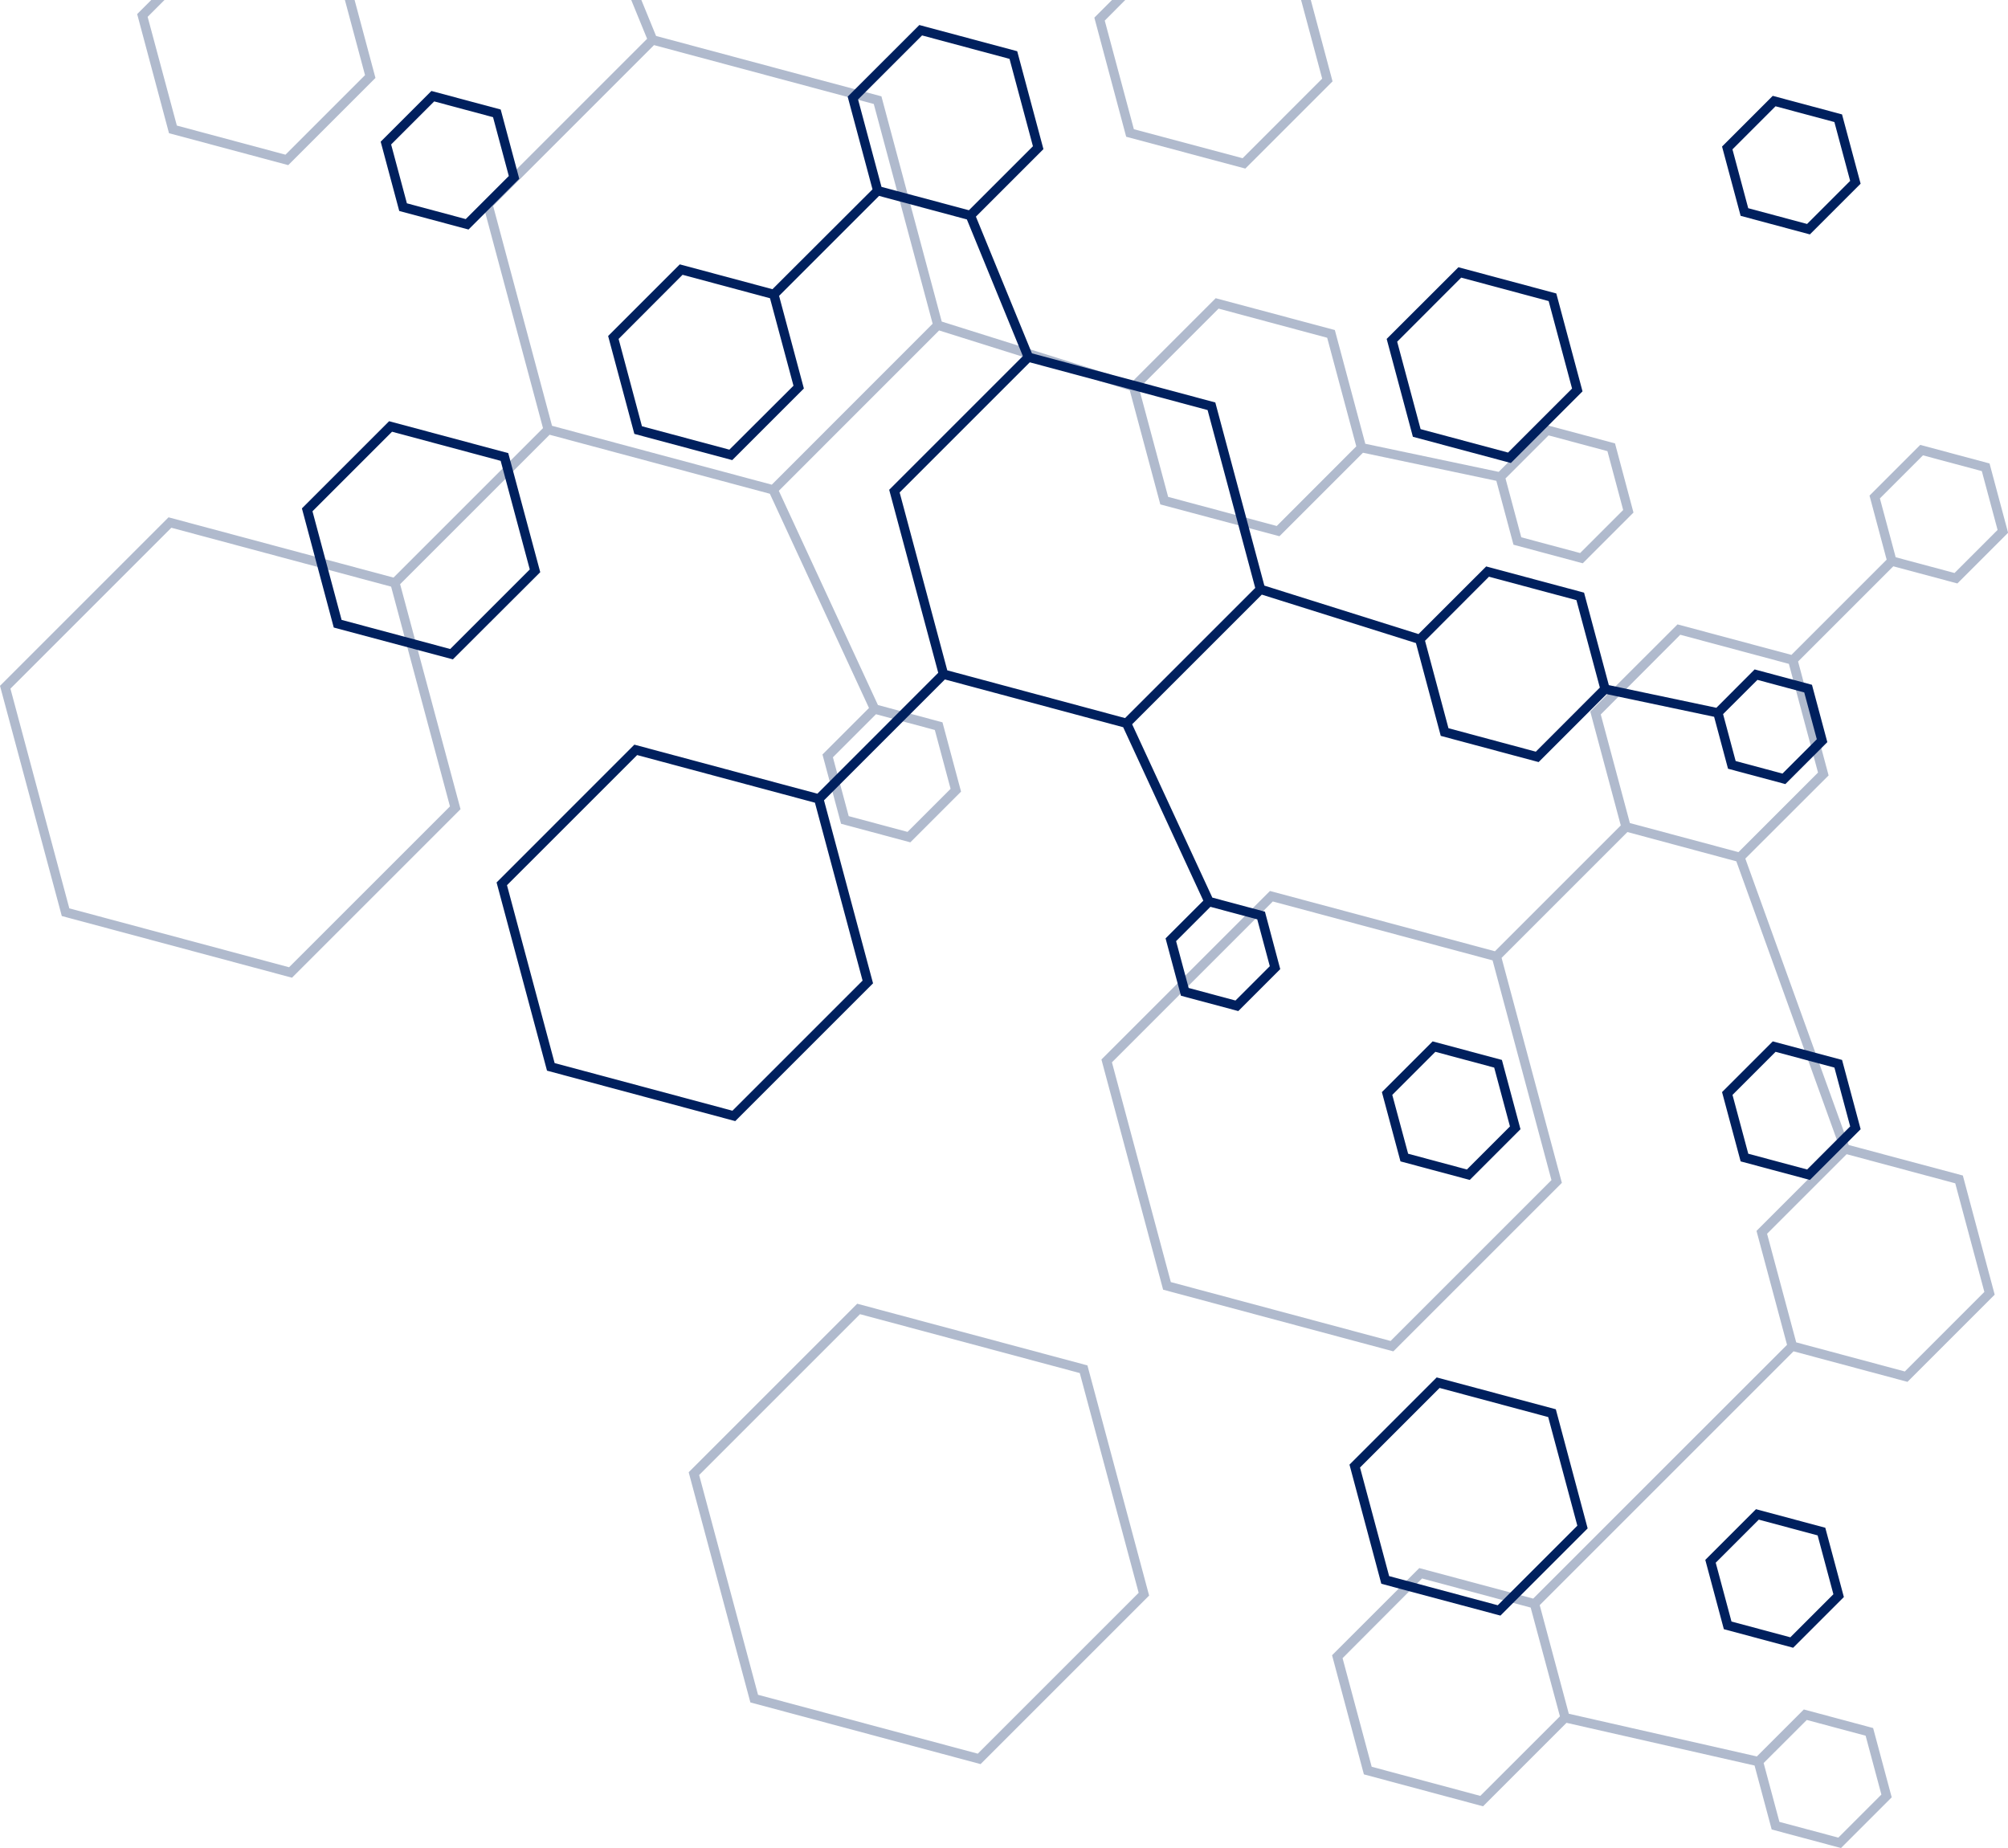
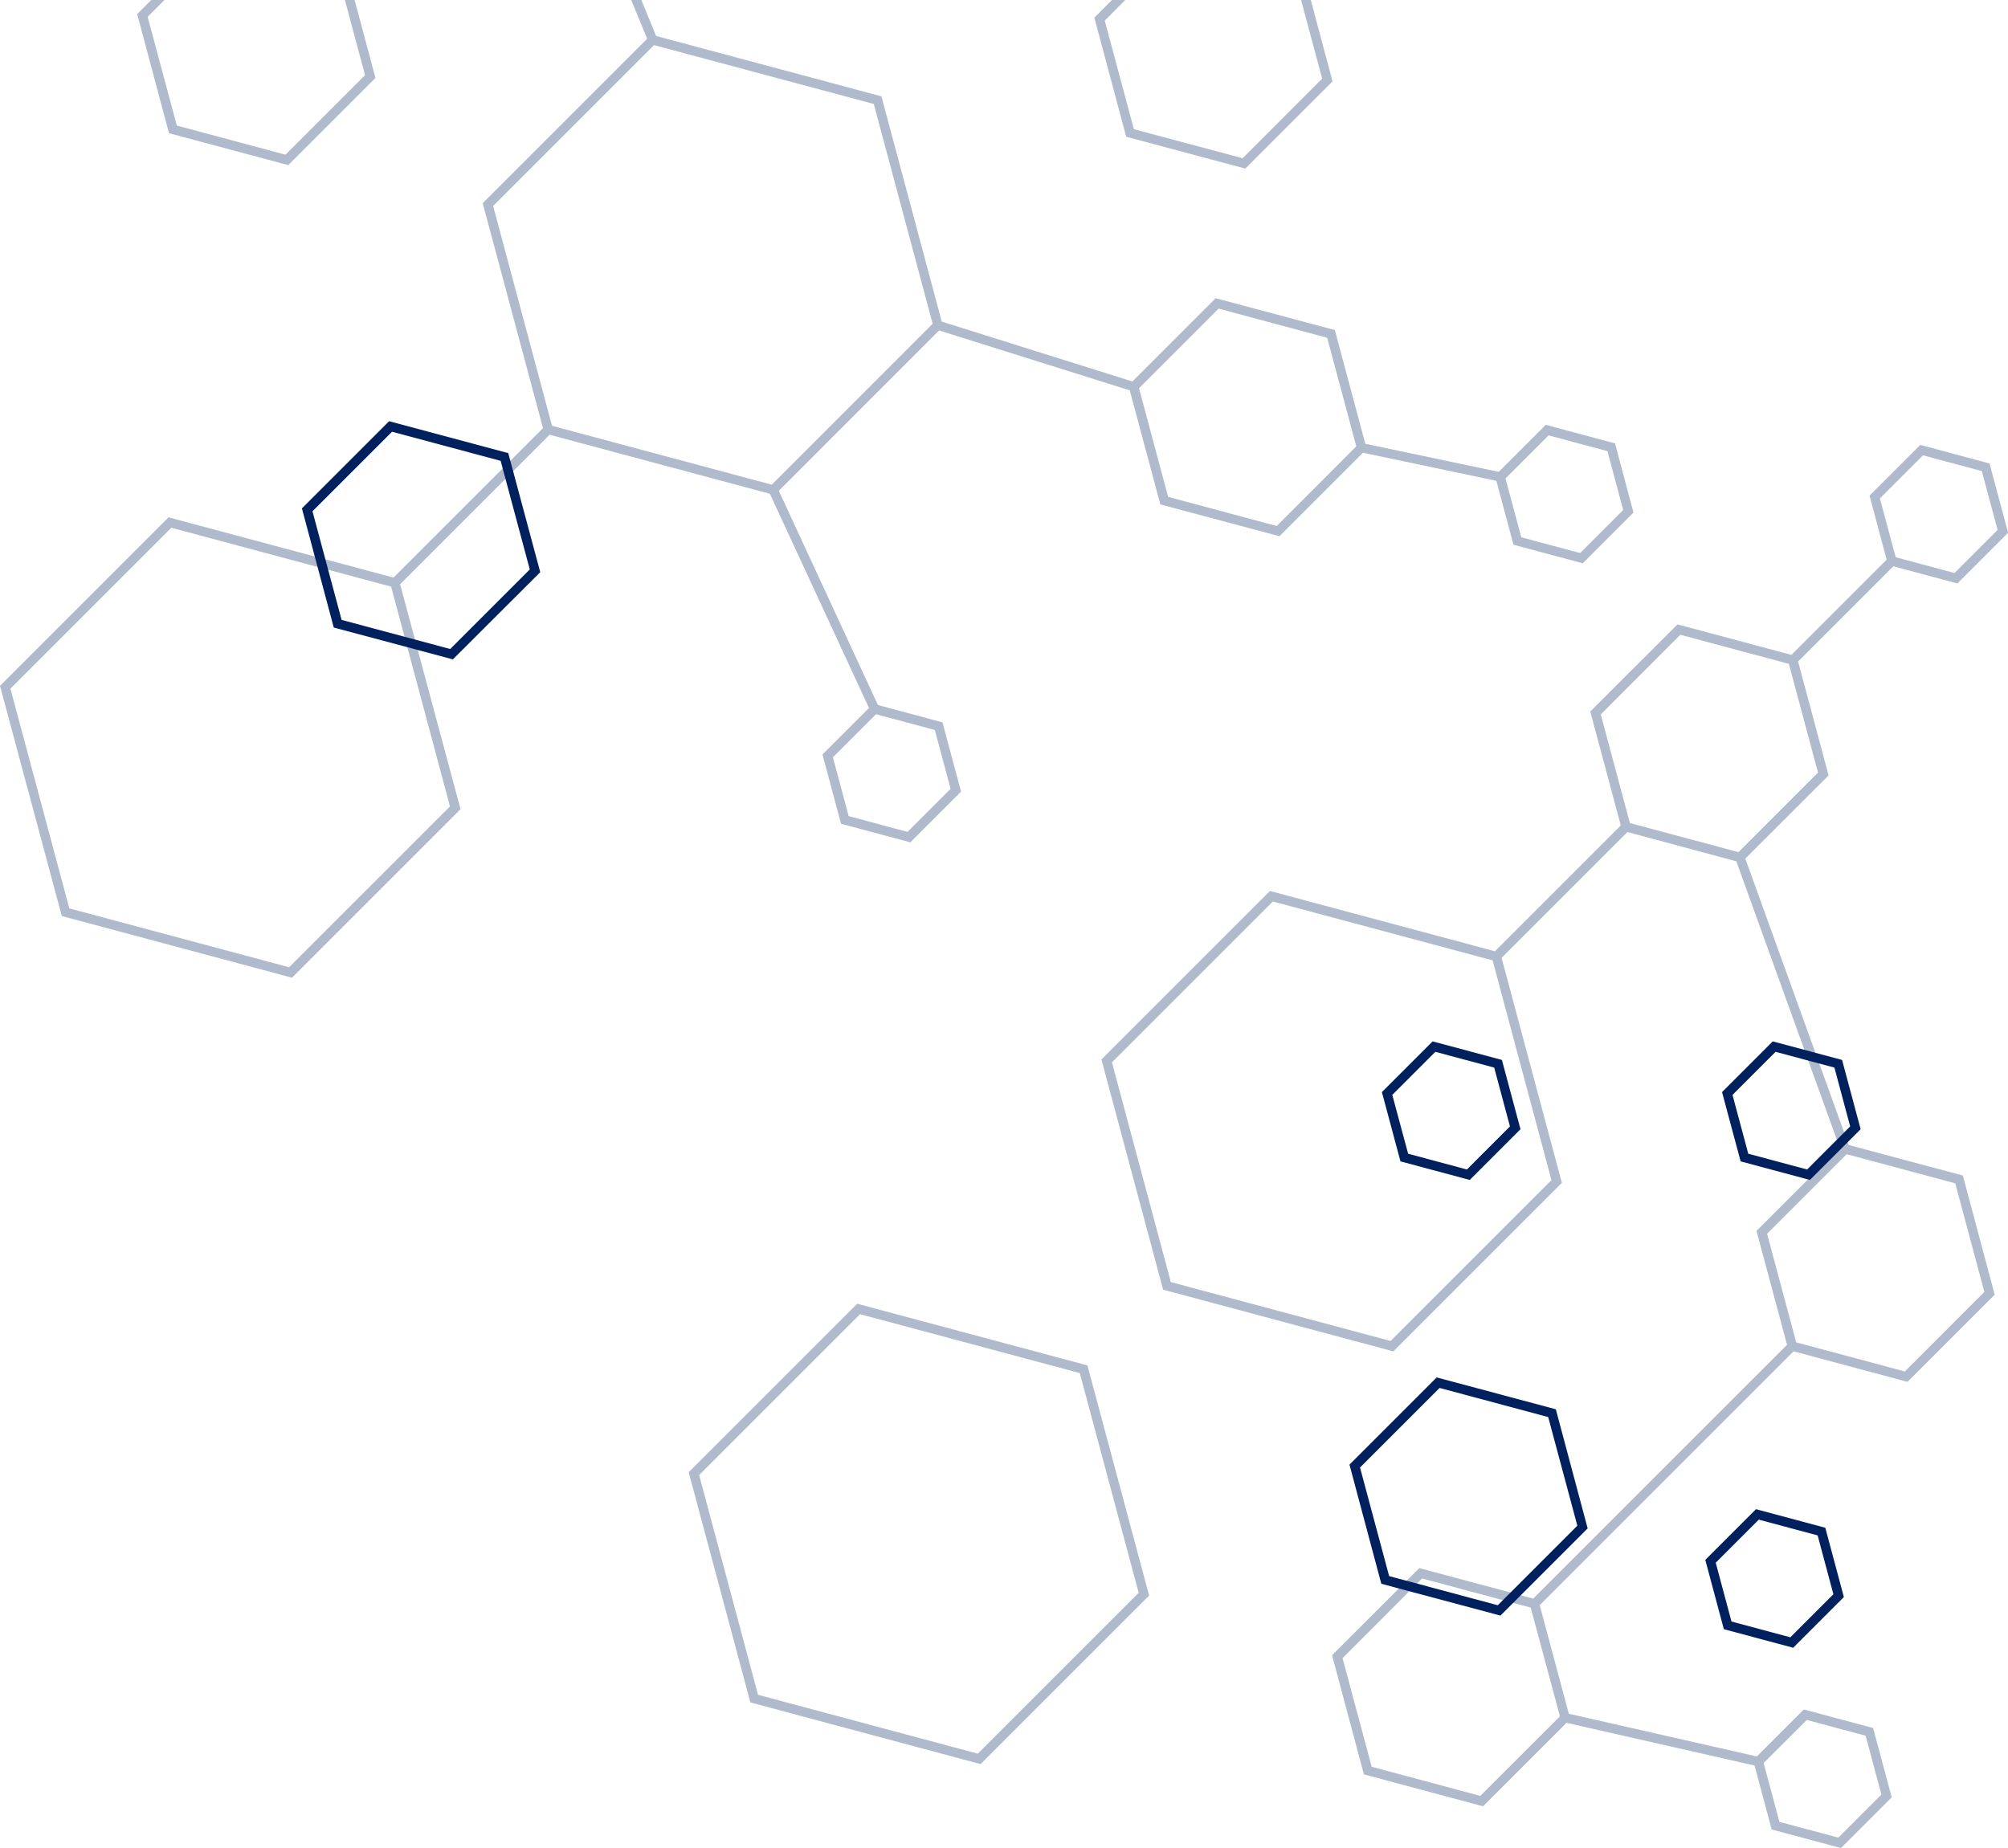
<svg xmlns="http://www.w3.org/2000/svg" data-name="Layer 1" fill="#000000" height="987" preserveAspectRatio="xMidYMid meet" version="1" viewBox="920.5 0.0 1072.3 987.0" width="1072.3" zoomAndPan="magnify">
  <g fill="#00205e" id="change1_1" opacity="0.31">
    <path d="M1501.2,729.21l-122.93-32.94-90,90,32.94,122.93,122.94,32.94,90-90Zm-58.55,207.36L1325.3,905.12l-31.45-117.36,85.91-85.91,117.36,31.45,31.44,117.35Z" />
    <path d="M1620.48,0h-5.18l11.26,42L1584.07,84.5,1526,69l-15.55-58L1521.39,0h-7.07l-9.42,9.42,17,63.61,63.62,17,46.58-46.57Z" />
    <path d="M1907.72,611.5l-55.19-152.95L1897,414.12l-16.3-60.83,50.85-50.85,34.22,9.16,27.08-27.08-9.91-37-37-9.92-27.09,27.09L1928,298.9l-50.85,50.85-60.83-16.29L1769.72,380l16.3,60.83-67.2,67.2-120.14-32.19-90,90,32.94,122.93,122.94,32.94,90-90-32.19-120.15,67.2-67.2L1847.73,460l55.2,152.95-44.43,44.43,16.3,60.83L1739.24,853.75l-60.83-16.3L1631.84,884l17,63.62,63.62,17.05,44.58-44.58,100.42,22.81,9.15,34.15,37,9.91,27.09-27.08-9.92-37-37-9.92-25.09,25.09-100.42-22.8-15.54-58,135.56-135.56,60.83,16.3,46.57-46.57-17-63.62Zm16.67-345.32,23-23,31.43,8.42,8.42,31.42-23,23-31.42-8.42ZM1749,630.25l-85.91,85.91-117.35-31.45-31.45-117.36,85.91-85.91,117.36,31.45Zm41.88-190.69-15.55-58L1817.79,339l58,15.55,15.55,58.05-42.48,42.49Zm94.47,479,31.42,8.42,8.42,31.42-23,23L1870.73,973l-8.42-31.43Zm-131.82-1.94L1711,959.11l-58-15.55-15.55-58L1679.9,843l58,15.55Zm184.17-184.17-58-15.55-15.56-58,42.49-42.49,58,15.55,15.55,58Z" />
    <path d="M1782.94,236.8l-37-9.91L1720.83,252l-71.24-15-16.27-60.74-63.62-17-44.48,44.48-101.82-32L1391.19,51.45,1270.85,19.2,1263,0h-5.41l8.48,20.71-87.8,87.79,32.2,120.15-79.83,79.82-120.14-32.19-90,90,33,122.94,122.93,32.94,90-90L1134.17,312,1214,232.18l117.62,31.52,52.93,114.41-24.84,24.83,9.92,37,37,9.92,27.09-27.09-9.92-37-34.47-9.24-52.93-114.41L1422,176.48l101.81,32,16.32,60.9,63.62,17,44.6-44.59,71.23,15,9.14,34.12,37,9.92,27.08-27.09ZM1160.79,430.66l-85.92,85.91L957.52,485.12,926.07,367.77,1012,281.85l117.36,31.45Zm258.92-40.81,8.42,31.43-23,23-31.42-8.42-8.42-31.42,23-23Zm-87.07-131-117.35-31.45L1183.84,110l85.91-85.91,117.36,31.44,31.44,117.36Zm269.66,22.06-58-15.55-15.56-58.05,42.49-42.49,58,15.56,15.55,58Zm162,14.45-31.42-8.42-8.42-31.42,23-23,31.43,8.42,8.41,31.43ZM1074.43,88.19,1121,41.62,1109.86,0h-5.18l10.75,40.12-42.49,42.49-58-15.55L999.34,9l9-9h-7.07l-7.52,7.52,17,63.62Z" />
  </g>
  <g id="change1_2">
    <path d="M1191.92,242l-63.62-17.05-46.57,46.57,17,63.62,63.62,17L1209,305.58Zm-31,104.61-58-15.55-15.55-58,42.49-42.49,58,15.55,15.55,58Z" fill="#00205e" />
  </g>
  <g id="change1_3">
    <path d="M1687.72,735.63l-46.58,46.58,17,63.62,63.62,17,46.57-46.57-17-63.62Zm32.6,121.67-58-15.56-15.55-58,42.49-42.49,58,15.55,15.56,58Z" fill="#00205e" />
  </g>
  <g id="change1_4">
    <path d="M1732.46,603.07l-9.92-37-37-9.91-27.09,27.09,9.92,37,37,9.91Zm-60,13.09L1664,584.74l23-23,31.42,8.42,8.42,31.42-23,23Z" fill="#00205e" />
  </g>
  <g id="change1_5">
-     <path d="M1170.7,122.58l27.09-27.09-9.91-37-37-9.91-27.09,27.09,9.91,37Zm-18.33-68.42,31.42,8.42L1192.21,94l-23,23-31.42-8.42-8.42-31.42Z" fill="#00205e" />
-   </g>
+     </g>
  <g id="change1_6">
-     <path d="M1887,125.19l27.09-27.09-9.92-37-37-9.91L1840.1,78.27l9.92,37Zm-18.33-68.43,31.42,8.42,8.42,31.43-23,23-31.43-8.42-8.42-31.42Z" fill="#00205e" />
-   </g>
+     </g>
  <g id="change1_7">
    <path d="M1858.23,806l-27.08,27.08,9.91,37,37,9.92,27.09-27.09-9.92-37Zm18.34,68.42L1845.14,866l-8.42-31.42,23-23,31.42,8.42,8.42,31.43Z" fill="#00205e" />
  </g>
  <g id="change1_8">
    <path d="M1867.19,556.16l-27.09,27.09,9.92,37,37,9.91,27.09-27.09-9.92-37Zm18.34,68.42-31.43-8.42-8.42-31.42,23-23,31.42,8.42,8.42,31.42Z" fill="#00205e" />
  </g>
  <g id="change1_9">
-     <path d="M1727.32,247.27,1765.59,209l-14-52.27-52.27-14L1661,181l14,52.27Zm-26.52-99,46.7,12.52L1760,207.51l-34.18,34.18-46.7-12.51-12.51-46.69Z" fill="#00205e" />
-   </g>
+     </g>
  <g id="change1_10">
-     <path d="M1843.29,410.55l30.62,8.2,22.41-22.41-8.2-30.62-30.62-8.21L1837.06,378l-57.42-12.1-13.23-49.39-52.27-14L1678,338.63l-82.31-25.88-26.2-97.81-97.93-26.24-29.91-73,36.06-36.07-14-52.27-52.27-14-38.27,38.26,13.26,49.49L1333,154.45l-49.48-13.26-38.27,38.26,14,52.28,52.27,14,38.26-38.26L1336.54,158l53.39-53.38,46.89,12.57,29.91,73-71.39,71.39,26.19,97.73L1357,423.88l-97.74-26.19-73.58,73.59,26.93,100.52,100.52,26.94,73.59-73.59-26.19-97.73,64.55-64.55,95.21,25.51L1563.09,481l-20.16,20.16,8.21,30.62,30.62,8.2,22.41-22.41L1596,486.9l-28.1-7.53-42.82-92.57,69.24-69.24,82.31,25.88L1689.88,393l52.27,14,36.29-36.29,57.42,12.1Zm15.7-47.46,25,6.71,6.71,25-18.34,18.34-25-6.71-6.71-25.05ZM1344.23,206,1310,240.15l-46.69-12.51L1250.84,181,1285,146.76l46.69,12.52Zm47-106.2-12.51-46.69,34.18-34.19,46.7,12.52L1472.1,78.1l-34.19,34.18Zm-10.1,423.89-69.5,69.5-94.95-25.44-25.44-95,69.51-69.5,94.94,25.44ZM1591.89,491l6.7,25-18.33,18.34-25-6.71-6.71-25,18.33-18.33Zm-70.59-107.5L1426.36,358l-25.44-95,69.5-69.5L1565.37,219,1590.81,314Zm219.35,17.94L1694,388.91l-12.51-46.7L1715.63,308l46.7,12.51,12.51,46.7Z" fill="#00205e" />
-   </g>
+     </g>
</svg>